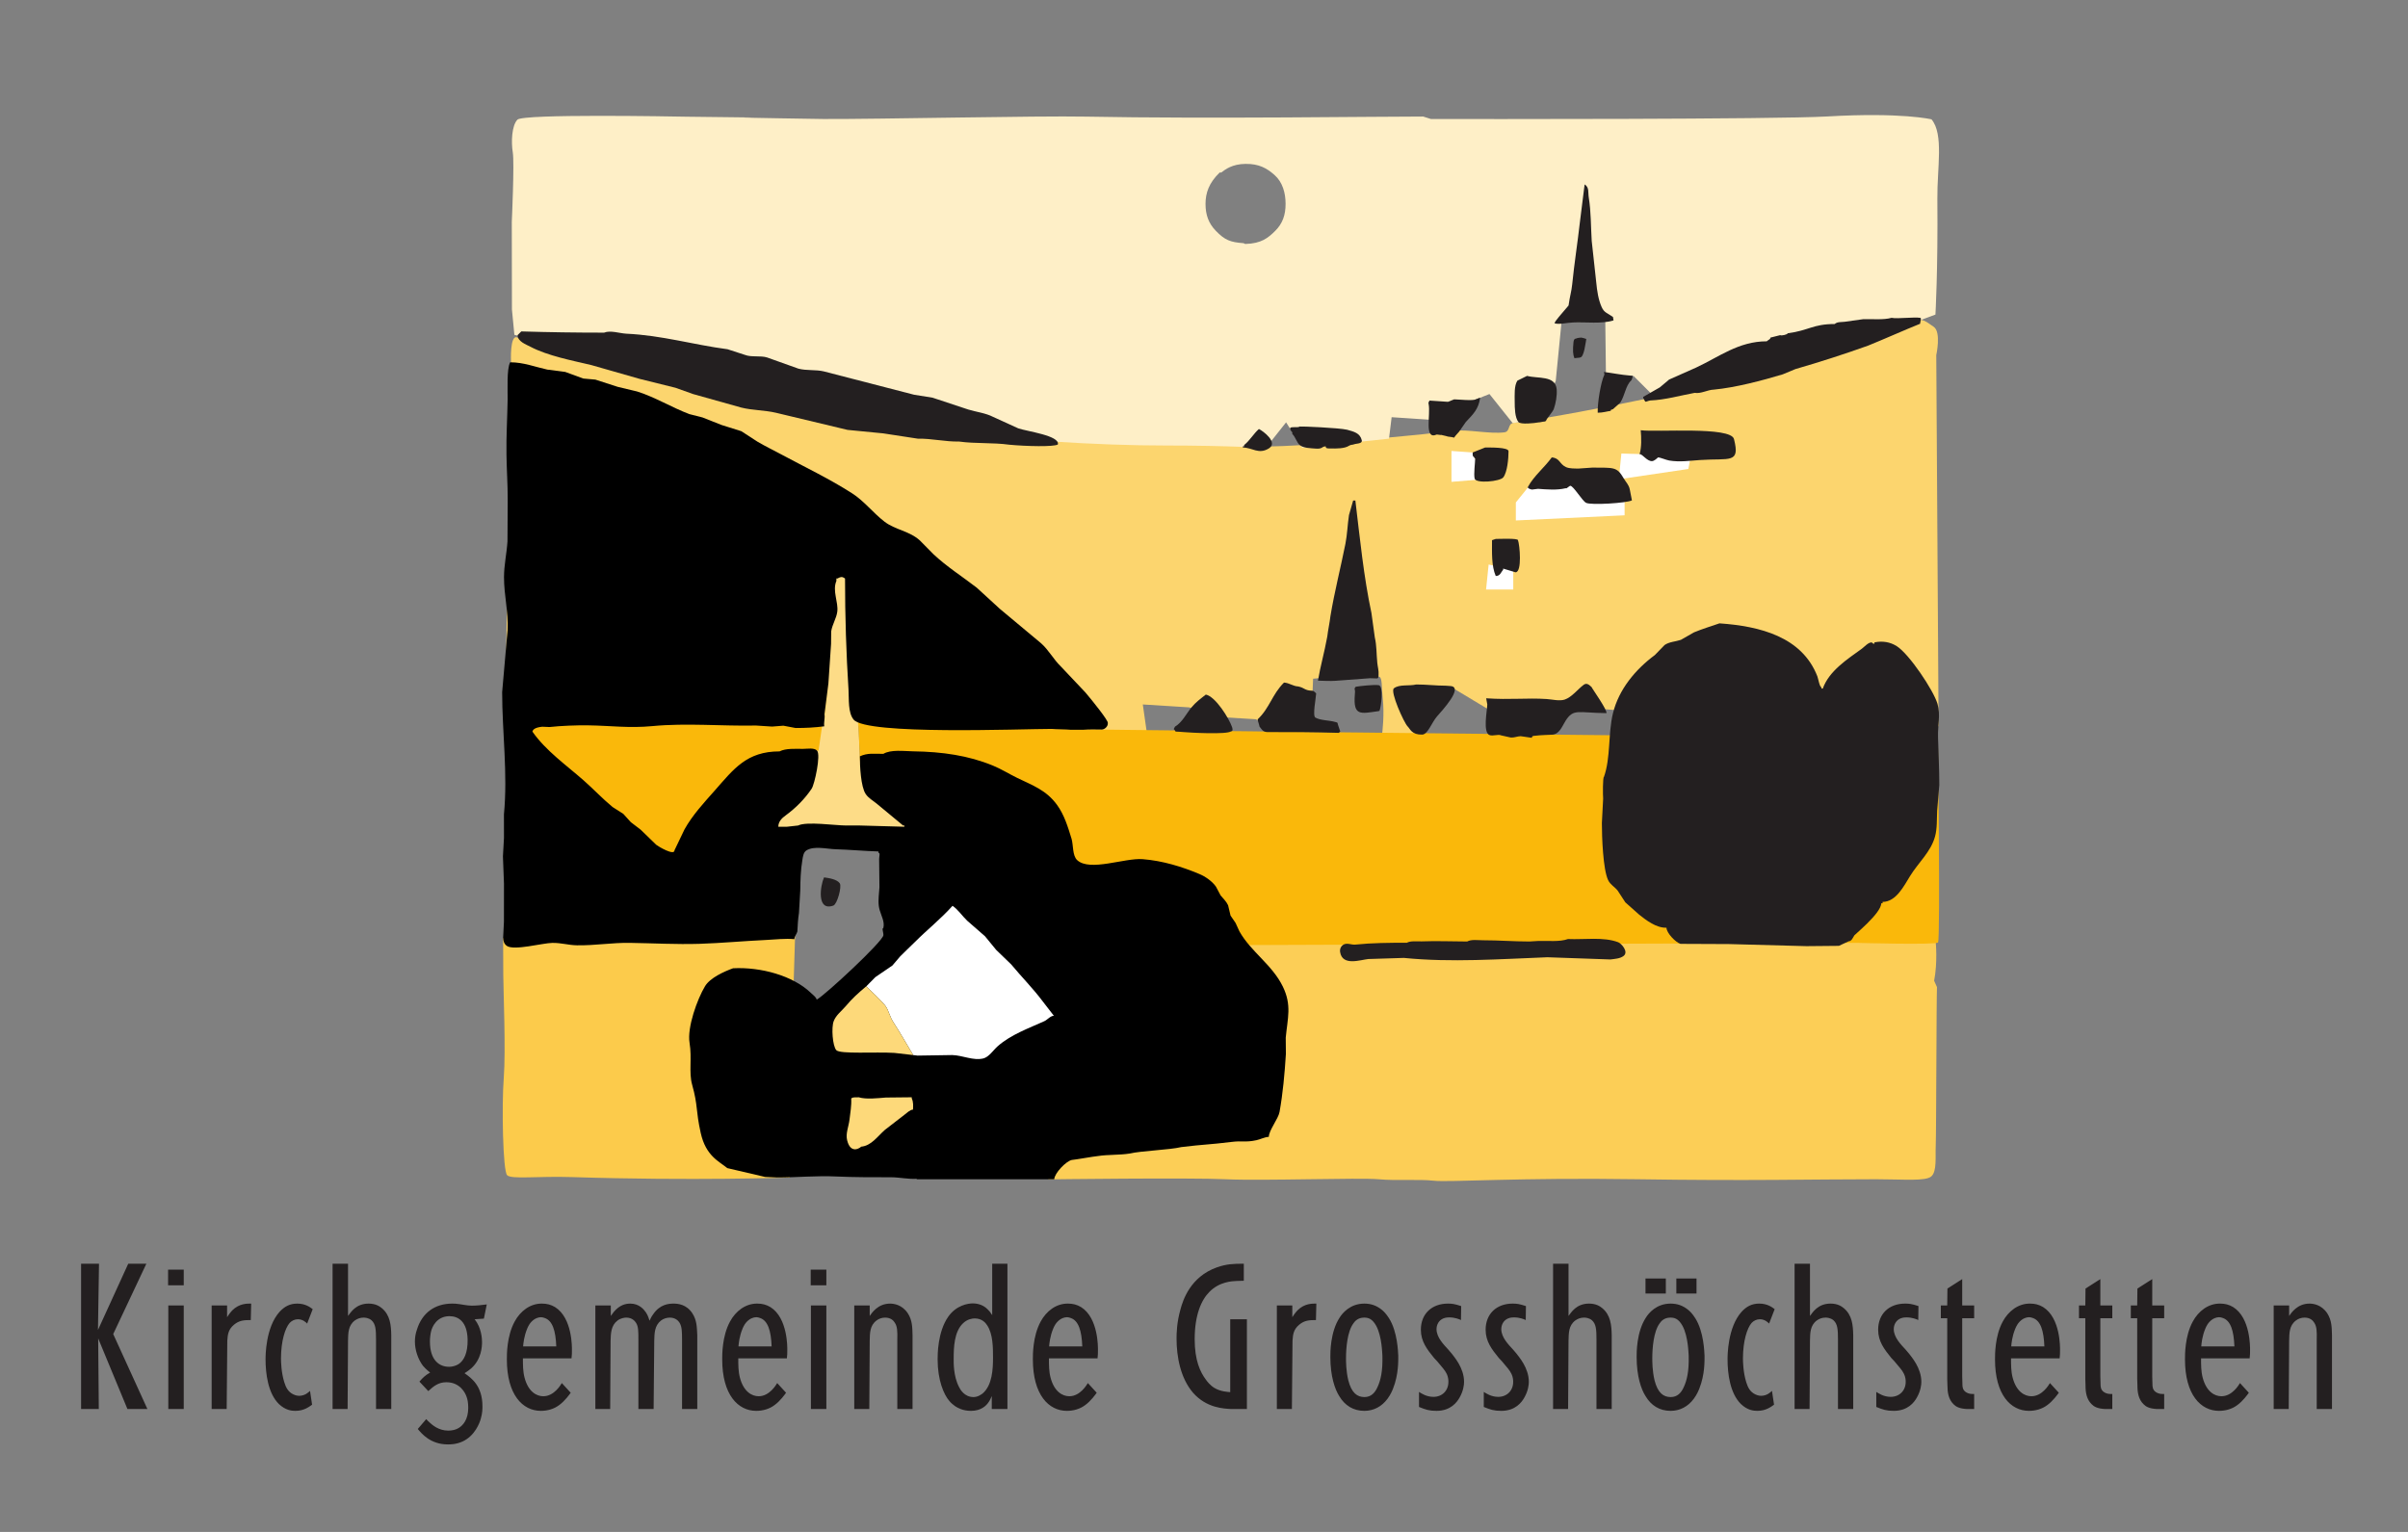
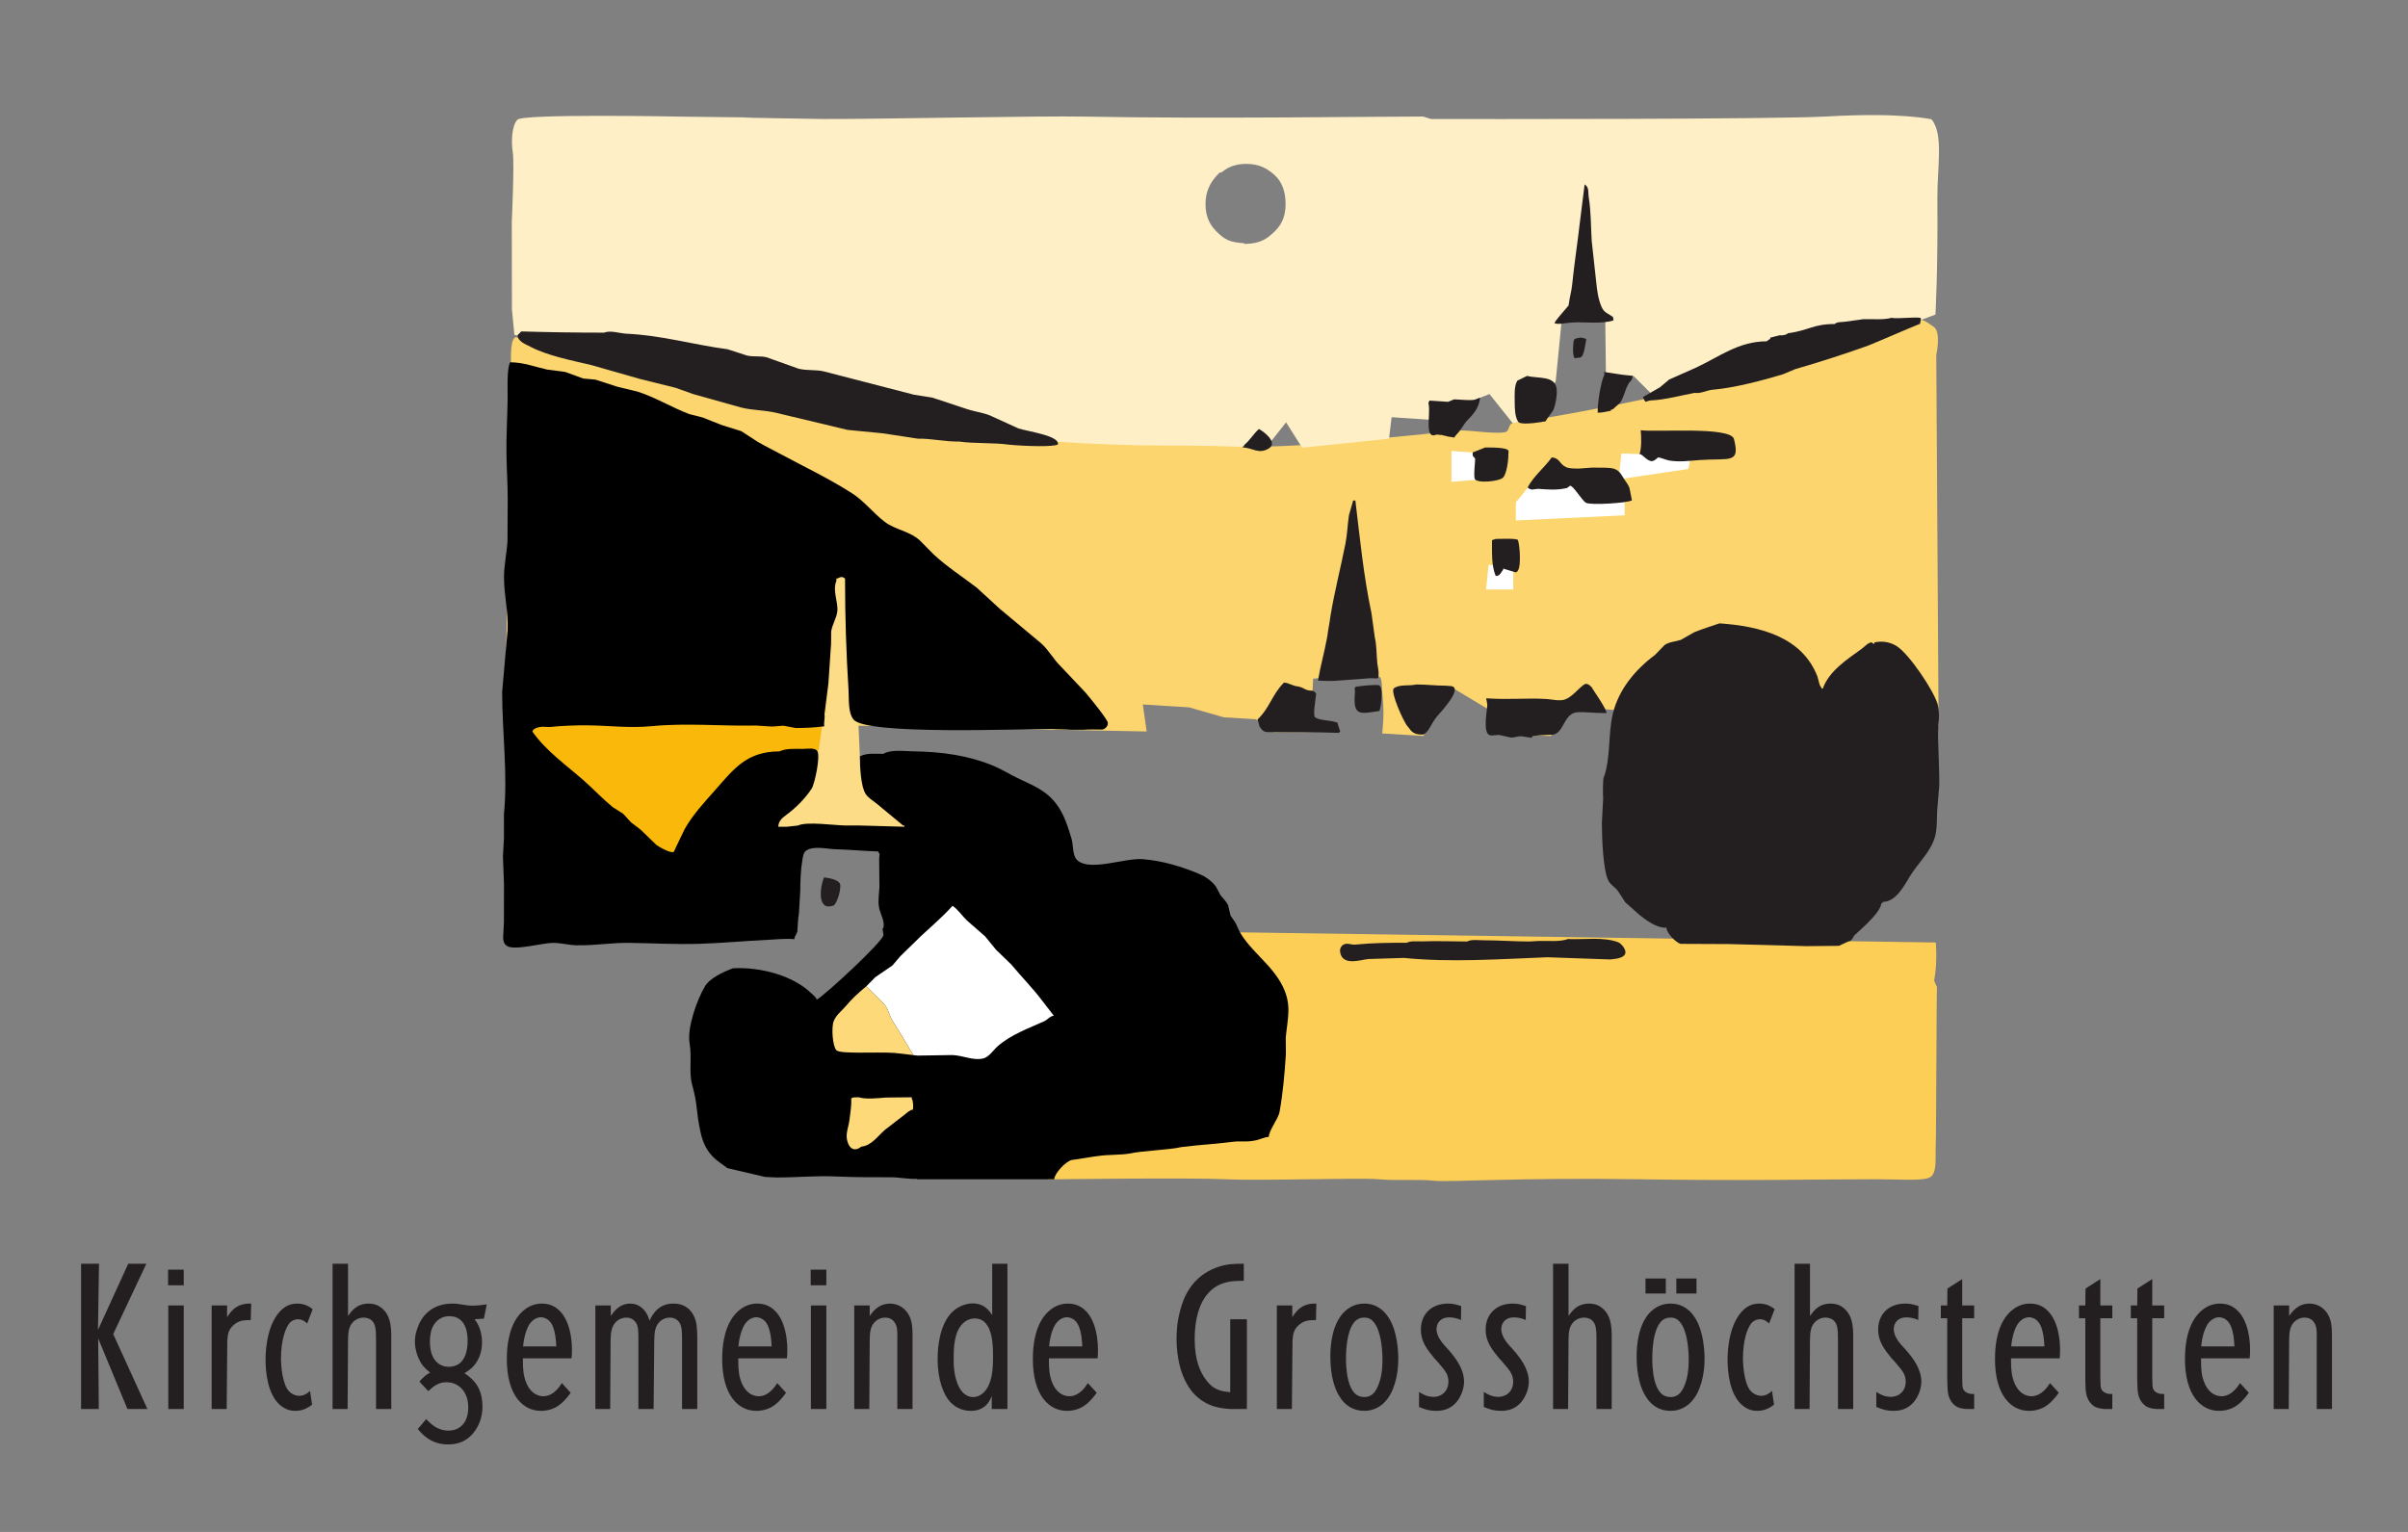
<svg xmlns="http://www.w3.org/2000/svg" viewBox="0 0 584.65 372.05" height="372.05" width="584.65" xml:space="preserve" version="1.1" id="svg2">
  <rect x="0" y="0" width="584.65" height="372.05" fill="#808080" stroke="none" />
  <defs id="defs6" />
  <g transform="matrix(1.25,0,0,-1.25,0,372.05)" id="g10">
    <g transform="scale(0.1,0.1)" id="g12">
      <path id="path14" style="fill:#231f20;fill-opacity:1;fill-rule:evenodd;stroke:none" d="m 190.293,392.402 58.805,128.7 35.195,0 -64.402,-136.7 66.402,-145.605 -38.797,0 -56.805,137.207 1.204,-137.207 -34.399,0 0,282.305 34.801,0 -2.004,-128.7 0,0 z M 326.895,440 l 30,0 0,-201.203 -30,0 0,201.203 z m -0.403,69.598 30.403,0 0,-30.399 -30.403,0 0,30.399 z m 113.801,-270.801 -29.199,0 0,201.203 30,0 0,-22.805 c 1.601,2.403 4.801,7.602 10,13.203 14,14.004 29.597,13.204 36.801,13.204 l -0.801,-32 c -12.801,0 -22.403,-0.399 -32.801,-9.2 -10.398,-8.8 -11.996,-18 -12.801,-30.8 l -1.199,-132.805 0,0 z m 161.898,35.199 4.004,-26.801 c -5.199,-3.593 -15.199,-11.988 -32.402,-11.988 -7.598,0 -19.199,1.188 -32,13.191 -21.199,20.801 -25.996,59.207 -25.996,86.809 0,7.195 0,61.988 27.195,92.398 9.602,10.395 20,15.997 34.399,15.997 16.004,0 25.203,-7.207 30,-10.801 l -10.793,-28.004 c -2.004,2.008 -8.004,8.394 -18.004,8.394 -6,0 -11.996,-2.793 -16,-7.187 -8.801,-10 -16.797,-35.606 -16.797,-68.809 0,-5.992 0.398,-27.195 6.394,-46.394 3.204,-10.403 7.606,-18.797 17.606,-23.606 1.598,-0.8 6,-2.793 11.598,-2.793 11.597,0.395 17.597,6.801 20.796,9.594 l 0,0 z m 73.004,-35.199 -29.199,0 0,282.305 30,0 0,-101.504 c 5.199,6.797 15.199,24.004 40,24.004 13.598,0 21.195,-5.204 25.602,-8.805 16.394,-13.594 17.996,-33.195 18.398,-52.793 l 0,-143.207 -29.601,0 0,134.394 c 0,20.411 -0.801,30.805 -8.797,38.012 -5.602,4.801 -12.805,5.192 -15.203,5.192 -6.801,0 -12,-1.993 -17.2,-5.594 -13.199,-10 -12.8,-24.797 -13.199,-39.199 l -0.801,-132.805 0,0 z m 270.297,203.207 -5.601,-27.602 -17.996,-1.211 c 13.199,-16.386 14.398,-37.597 14.398,-44.394 0,-8.797 -1.199,-33.59 -21.199,-51.192 -2,-1.601 -6.797,-5.601 -12.797,-9.207 13.598,-9.601 34.797,-24.796 34.797,-64.402 0,-4.398 0,-13.195 -3.199,-23.996 -2,-7.598 -11.2,-33.195 -35.598,-44.406 C 885.895,170 874.691,170 869.891,170 c -33.598,0 -50.793,20.801 -58.399,30 l 16.403,19.199 c 1.996,-2.394 4.402,-4.797 6.796,-6.797 4.407,-4.004 16.801,-15.597 36,-15.597 7.204,0 14.801,1.593 20.403,5.199 8.398,5.191 18.398,16.394 18.398,39.199 0,10.399 -1.597,17.195 -3.199,21.199 -2.398,7.598 -12.797,28.399 -39.199,28.399 -15.199,0 -24.399,-7.199 -35.199,-17.199 l -17.204,18.402 c 6.403,7.594 12.004,12.793 20.801,17.594 -7.597,5.996 -11.199,10 -14,13.203 -9.597,12.793 -15.597,30.801 -15.597,46.797 0,8.402 1.199,15.609 3.996,23.593 10,32.403 34.8,50.411 68.406,50.411 4.398,0 7.195,0 15.199,-1.2 1.195,0 14.399,-2.804 22.797,-2.804 10,0 19.602,1.203 29.199,2.406 l 0,0 z m -37.195,-68.402 c -0.801,34.796 -17.606,45.597 -35.602,45.597 -24.8,-0.402 -33.203,-21.199 -35.199,-28.801 -1.601,-6.402 -2.402,-14.003 -2.402,-20.398 0,-37.199 18.801,-49.199 37.203,-49.199 6.398,0 13.195,2 18.394,5.203 10.403,6.797 18.004,21.601 17.606,47.598 l 0,0 z m 182.993,-84.403 17.21,-18.801 c -2.01,-2.793 -11.2,-15.996 -22.41,-24.003 -10,-7.598 -22.79,-11.188 -35.6,-11.188 -35.2,0 -65.998,31.188 -65.998,100 0,8.395 -0.394,45.191 15.199,73.59 10.799,20 29.999,35.199 53.199,34.805 9.2,0 17.2,-2 25.2,-6.797 34,-21.211 32.8,-79.2 32.8,-83.203 0,-5.204 0,-10.801 -0.8,-16.407 l -94.4,0 c 0,-12.793 0,-25.593 3.2,-37.597 7.2,-27.196 23.2,-35.996 36.4,-35.996 21.2,0 34,22.402 36,25.597 l 0,0 z m -75.2,71.199 64.4,0 c -1.2,30.403 -7.19,50 -22.4,55.196 -2.4,0.801 -4.79,1.601 -7.2,1.601 -6,0 -11.6,-3.199 -12.8,-4.004 -9.2,-5.996 -12.8,-15.191 -13.99,-17.984 -6.4,-15.207 -7.61,-29.613 -8.01,-34.809 l 0,0 z m 169.11,-121.601 -28.81,0 0,201.203 30,0 0,-20.402 5.6,7.597 c 12,14.407 24.01,16.407 32.4,16.407 17.21,0 26.41,-11.598 30,-16.797 2.8,-4.403 4.4,-7.207 7.21,-16.407 1.99,4.004 3.99,8.399 6.79,12.004 13.21,20 30.81,21.2 40,21.2 8,0 24.8,-1.2 36.41,-18.805 8.79,-13.594 8.79,-26.797 9.59,-42.793 l 0,-143.207 -29.59,0 0,134.394 c 0,17.207 -0.41,25.606 -4.8,33.204 -2.41,3.605 -7.61,10 -19.2,10 -5.6,0 -12.01,-1.993 -16.81,-5.594 -12.79,-10 -12.79,-25.207 -13.19,-39.199 l -1.21,-132.805 -29.59,0 0,134.394 c 0,16.809 0,25.606 -4.41,32.813 -2.4,3.594 -7.6,10.391 -19.2,10.391 -2.8,0 -10.39,-0.801 -16.8,-5.594 -12.8,-9.598 -13.2,-25.207 -13.59,-39.199 l -0.8,-132.805 0,0 z m 324.39,50.402 17.2,-18.801 c -1.99,-2.793 -11.2,-15.996 -22.4,-24.003 -10,-7.598 -22.79,-11.188 -35.6,-11.188 -35.2,0 -66,31.188 -66,100 0,8.395 -0.4,45.191 15.2,73.59 10.8,20 30,35.199 53.21,34.805 9.19,0 17.19,-2 25.19,-6.797 34,-21.211 32.81,-79.2 32.81,-83.203 0,-5.204 0,-10.801 -0.81,-16.407 l -94.4,0 c 0,-12.793 0,-25.593 3.2,-37.597 7.2,-27.196 23.2,-35.996 36.4,-35.996 21.21,0 34,22.402 36,25.597 l 0,0 z m -75.2,71.199 64.4,0 c -1.2,30.403 -7.19,50 -22.4,55.196 -2.4,0.801 -4.79,1.601 -7.19,1.601 -6.01,0 -11.61,-3.199 -12.81,-4.004 -9.2,-5.996 -12.8,-15.191 -14,-17.984 -6.39,-15.207 -7.59,-29.613 -8,-34.809 l 0,0 z m 140.7,79.602 30,0 0,-201.203 -30,0 0,201.203 z m -0.4,69.598 30.4,0 0,-30.399 -30.4,0 0,30.399 z m 113.81,-270.801 -29.21,0 0,201.203 30,0 0,-20.402 c 4.01,5.609 15.6,24.004 39.6,24.004 7.2,0 23.2,-2 34.41,-18.805 8.79,-13.594 8.79,-27.192 9.2,-42.793 l 0,-143.207 -29.61,0 0,134.394 c 0.41,17.207 0,26.008 -4.8,33.204 -2.4,4.003 -7.6,10 -18.8,10 -6.4,0 -11.99,-1.993 -16.79,-5.594 -13.21,-10 -12.81,-24.797 -13.21,-39.199 l -0.79,-132.805 0,0 z m 268.29,282.305 0,-282.305 -30.4,0 0,25.199 c -1.59,-3.598 -3.6,-8.402 -5.99,-11.594 -4.4,-6.808 -14.4,-17.195 -34.4,-17.195 -15.61,0 -25.2,5.594 -30.41,8.789 -3.99,2.809 -8.8,6.805 -11.6,10.406 -10.8,12.403 -22.79,40.395 -22.79,80.805 0,7.594 -0.4,53.191 20.79,83.191 15.6,22 38.01,25.598 47.6,25.598 4.8,0 18.41,-0.805 28.8,-11.594 3.6,-3.605 4.4,-4.402 8.81,-11.199 l 0,99.899 29.59,0 0,0 z M 1928.8,338.797 c 0,18.398 0,45.605 -11.21,62.406 -2.79,4.391 -9.59,13.594 -24.4,13.594 -4.4,0 -13.99,-1.195 -22.39,-9.203 -17.61,-16.395 -18.41,-47.594 -18.41,-69.199 0,-6.395 -0.79,-33.594 10.4,-54.793 2.01,-4.407 10.4,-19.598 28.01,-19.598 8.79,0 15.2,5.191 17.59,6.793 19.2,16 20.41,48.398 20.41,70 l 0,0 z m 184.2,-49.598 17.2,-18.801 c -2.01,-2.793 -11.2,-15.996 -22.41,-24.003 -10,-7.598 -22.8,-11.188 -35.59,-11.188 -35.21,0 -66,31.188 -66,100 0,8.395 -0.41,45.191 15.19,73.59 10.81,20 30,35.199 53.21,34.805 9.2,0 17.19,-2 25.2,-6.797 34,-21.211 32.79,-79.2 32.79,-83.203 0,-5.204 0,-10.801 -0.8,-16.407 l -94.4,0 c 0,-12.793 0,-25.593 3.2,-37.597 7.2,-27.196 23.21,-35.996 36.4,-35.996 21.2,0 34.01,22.402 36.01,25.597 l 0,0 z m -75.21,71.199 64.41,0 c -1.2,30.403 -7.21,50 -22.4,55.196 -2.41,0.801 -4.81,1.601 -7.21,1.601 -6,0 -11.59,-3.199 -12.79,-4.004 -9.21,-5.996 -12.81,-15.191 -14.01,-17.984 -6.4,-15.207 -7.6,-29.613 -8,-34.809 l 0,0 z m 384.14,52.793 0,-174.394 -30.79,0 c -13.62,0.801 -47.46,1.601 -73.84,31.601 -24.4,28.399 -32.01,70 -32.01,105.196 0,10.41 0.4,31.211 7.61,56.808 4.8,17.996 19.2,63.192 70.64,81.594 19.19,6.695 32.39,7.106 52.39,7.106 l 0,-33.102 -13.6,-0.395 c -8.8,-0.41 -34.01,-1.21 -53.56,-21.601 -15.07,-15.203 -28.27,-44 -28.27,-91.602 0,-41.211 10.79,-64.004 21.96,-78.808 1.61,-2.403 8.3,-11.192 16.68,-15.996 12,-7.196 26.39,-7.594 30.4,-7.996 l 0,141.589 32.39,0 0,0 z m 87.4,-174.394 -29.2,0 0,201.203 30,0 0,-22.805 c 1.59,2.403 4.8,7.602 10,13.203 13.9,14.004 29.5,13.204 36.7,13.204 l -0.8,-32 c -12.8,0 -22.39,-0.399 -32.71,-9.2 -10.39,-8.8 -11.99,-18 -12.79,-30.8 l -1.2,-132.805 0,0 z m 206.6,103.605 c 0,-9.211 0.79,-36.398 -10,-63.605 -1.2,-3.203 -4.79,-11.992 -10.8,-20 -11.2,-15.195 -26.81,-23.59 -45.2,-23.59 -21.1,0 -37.89,10.387 -48.7,28.789 -8.39,13.199 -17.2,38.406 -17.2,76.004 0,7.605 -0.39,48.398 18.01,76.395 5.19,8.402 20.39,27.207 47.89,27.207 12.8,0 23.6,-3.602 34,-12 3.59,-2.805 8.4,-7.606 14,-16.395 16.8,-26.41 17.6,-66.41 18,-72.805 l 0,0 z m -30.8,-0.398 c -0.4,4.391 -0.8,37.594 -12,58.394 -8,14.399 -16,15.997 -23.59,15.997 -12.31,0 -18.31,-7.598 -20.71,-11.188 -12,-16.008 -14.4,-48.812 -14.4,-67.602 0,-6.402 0,-24.414 4.4,-42.808 6.4,-25.199 17.6,-32.793 31.51,-32.793 12.79,0 20.39,8.394 25.19,19.199 6,12.793 10.4,30.399 9.6,60.801 l 0,0 z m 128.19,11.992 6.81,-7.992 c 4,-5.606 23.6,-27.207 23.6,-54.402 0,-5.598 -1.21,-17.2 -8.39,-30 -5.21,-9.598 -17.61,-26.395 -45.11,-26.395 -14.41,0 -21.2,2.398 -34,7.594 l 0,29.203 c 4,-2.406 14,-9.602 27.99,-9.602 17.21,0 29.51,12.395 29.1,30 0,2.805 -0.39,8.399 -3.09,14.403 -4.41,8.789 -8.4,11.992 -18.8,24.797 l -6,6.398 c -13.6,16.797 -25.6,32 -25.6,54.801 0,31.195 21.6,50.801 52.4,50.801 7.9,0 12.31,-0.411 25.9,-4.805 l -0.4,-27.195 c -2.8,1.589 -12,5.203 -22.8,5.203 -1.61,0 -6.7,0 -11.5,-2.008 -8.41,-3.594 -13.2,-11.606 -13.2,-21.195 0.4,-15.997 13.6,-29.2 23.09,-39.606 l 0,0 z m 125.81,0 6.8,-7.992 c 4,-5.606 23.61,-27.207 23.61,-54.402 0,-5.598 -1.22,-17.2 -8.4,-30 -5.21,-9.598 -17.61,-26.395 -45.11,-26.395 -14.4,0 -21.2,2.398 -33.99,7.594 l 0,29.203 c 3.99,-2.406 13.99,-9.602 27.98,-9.602 17.21,0 29.52,12.395 29.11,30 0,2.805 -0.4,8.399 -3.2,14.403 -4.3,8.789 -8.3,11.992 -18.7,24.797 l -6,6.398 c -13.6,16.797 -25.6,32 -25.6,54.801 0,31.195 21.6,50.801 52.3,50.801 8,0 12.41,-0.411 26,-4.805 l -0.4,-27.195 c -2.8,1.589 -12,5.203 -22.8,5.203 -1.6,0 -6.8,0 -11.51,-2.008 -8.4,-3.594 -13.19,-11.606 -13.19,-21.195 0.4,-15.997 13.6,-29.2 23.1,-39.606 l 0,0 z m 106.69,-115.199 -29.19,0 0,282.305 30,0 0,-101.504 c 5.2,6.797 15.09,24.004 39.9,24.004 13.6,0 21.2,-5.204 25.6,-8.805 16.4,-13.594 18,-33.195 18.4,-52.793 l 0,-143.207 -29.6,0 0,134.394 c 0,20.411 -0.8,30.805 -8.8,38.012 -5.6,4.801 -12.8,5.192 -15.2,5.192 -6.8,0 -12,-1.993 -17.2,-5.594 -13.1,-10 -12.69,-24.797 -13.1,-39.199 l -0.81,-132.805 0,0 z m 265,103.605 c 0,-9.211 0.81,-36.398 -10,-63.605 -1.19,-3.203 -4.79,-11.992 -10.8,-20 -11.19,-15.195 -26.79,-23.59 -45.19,-23.59 -21.19,0 -37.9,10.387 -48.69,28.789 -8.41,13.199 -17.21,38.406 -17.21,76.004 0,7.605 -0.4,48.398 18,76.395 5.2,8.402 20.3,27.207 47.9,27.207 12.8,0 23.6,-3.602 34,-12 3.6,-2.805 8.4,-7.606 14.01,-16.395 16.79,-26.41 17.59,-66.41 17.98,-72.805 l 0,0 z m -30.8,-0.398 c -0.39,4.391 -0.8,37.594 -11.99,58.394 -8.01,14.399 -15.99,15.997 -23.6,15.997 -12.39,0 -18.4,-7.598 -20.79,-11.188 -11.92,-16.008 -14.31,-48.812 -14.31,-67.602 0,-6.402 0,-24.414 4.31,-42.808 6.38,-25.199 17.59,-32.793 31.59,-32.793 12.8,0 20.4,8.394 25.2,19.199 6,12.793 10.39,30.399 9.59,60.801 l 0,0 z m -44.39,150.398 0,-29.211 -39.49,0 0,29.211 39.49,0 0,0 z m 59.61,0 0,-29.211 -39.21,0 0,29.211 39.21,0 0,0 z m 146.59,-218.406 3.99,-26.801 c -5.19,-3.593 -15.19,-11.988 -32.39,-11.988 -7.61,0 -19.21,1.188 -31.9,13.191 -21.19,20.801 -26,59.207 -26,86.809 0,7.195 0,61.988 27.2,92.398 9.5,10.395 19.9,15.997 34.31,15.997 15.99,0 25.19,-7.207 30,-10.801 l -10.81,-28.004 c -2.01,2.008 -8,8.394 -18,8.394 -6,0 -12,-2.793 -16,-7.187 -8.8,-10 -16.8,-35.606 -16.8,-68.809 0,-5.992 0.39,-27.195 6.4,-46.394 3.19,-10.403 7.6,-18.797 17.6,-23.606 1.6,-0.8 6,-2.793 11.6,-2.793 11.6,0.395 17.61,6.801 20.8,9.594 l 0,0 z m 73,-35.199 -29.1,0 0,282.305 29.9,0 0,-101.504 c 5.19,6.797 15.19,24.004 40,24.004 13.59,0 21.2,-5.204 25.6,-8.805 16.4,-13.594 17.99,-33.195 18.4,-52.793 l 0,-143.207 -29.61,0 0,134.394 c 0,20.411 -0.8,30.805 -8.79,38.012 -5.6,4.801 -12.8,5.192 -15.2,5.192 -6.81,0 -12,-1.993 -17.2,-5.594 -13.2,-10 -12.8,-24.797 -13.2,-39.199 l -0.8,-132.805 0,0 z m 186.7,115.199 6.79,-7.992 c 4.01,-5.606 23.62,-27.207 23.62,-54.402 0,-5.598 -1.21,-17.2 -8.41,-30 -5.21,-9.598 -17.6,-26.395 -45.21,-26.395 -14.29,0 -21.09,2.398 -33.89,7.594 l 0,29.203 c 4,-2.406 14,-9.602 27.9,-9.602 17.21,0 29.61,12.395 29.2,30 0,2.805 -0.4,8.399 -3.21,14.403 -4.39,8.789 -8.39,11.992 -18.78,24.797 l -6.01,6.398 c -13.51,16.797 -25.5,32 -25.5,54.801 0,31.195 21.51,50.801 52.31,50.801 7.98,0 12.39,-0.411 25.99,-4.805 l -0.4,-27.195 c -2.8,1.589 -12,5.203 -22.8,5.203 -1.6,0 -6.8,0 -11.6,-2.008 -8.4,-3.594 -13.21,-11.606 -13.21,-21.195 0.41,-15.997 13.61,-29.2 23.21,-39.606 l 0,0 z M 3834.54,268 l 0,-29.203 -14.41,0 c -14.4,0.801 -20.8,4.394 -25.59,9.203 -9.91,9.605 -11.91,23.203 -11.91,36.402 l -0.4,13.203 0,117.602 -12.4,0 0,24.793 12.4,0 0.4,32.801 28.7,18.402 0,-51.203 23.21,0 0,-24.793 -23.21,0 0,-112.805 0.39,-15.207 c 0,-5.992 0.8,-10.8 5.61,-14.793 6.8,-5.207 14.8,-4.402 17.21,-4.402 l 0,0 z m 147.18,21.199 17.21,-18.801 c -2,-2.793 -11.2,-15.996 -22.4,-24.003 -10,-7.598 -22.8,-11.188 -35.6,-11.188 -35.2,0 -65.91,31.188 -65.91,100 0,8.395 -0.39,45.191 15.11,73.59 10.8,20 30,35.199 53.19,34.805 9.2,0 17.21,-2 25.21,-6.797 33.99,-21.211 32.8,-79.2 32.8,-83.203 0,-5.204 0,-10.801 -0.8,-16.407 l -94.39,0 c 0,-12.793 0,-25.593 3.19,-37.597 7.2,-27.196 23.19,-35.996 36.4,-35.996 21.2,0 34,22.402 35.99,25.597 l 0,0 z m -75.19,71.199 64.4,0 c -1.2,30.403 -7.2,50 -22.4,55.196 -2.39,0.801 -4.8,1.601 -7.2,1.601 -5.99,0 -11.6,-3.199 -12.8,-4.004 -9.2,-5.996 -12.8,-15.191 -13.99,-17.984 -6.41,-15.207 -7.61,-29.613 -8.01,-34.809 l 0,0 z M 4102.84,268 l 0,-29.203 -14.41,0 c -14.4,0.801 -20.8,4.394 -25.59,9.203 -10,9.605 -12.02,23.203 -12.02,36.402 l -0.39,13.203 0,117.602 -12.3,0 0,24.793 12.3,0 0.39,32.801 28.81,18.402 0,-51.203 23.21,0 0,-24.793 -23.21,0 0,-112.805 0.39,-15.207 c 0,-5.992 0.8,-10.8 5.61,-14.793 6.8,-5.207 14.8,-4.402 17.21,-4.402 l 0,0 z m 100.79,0 0,-29.203 -14.41,0 c -14.39,0.801 -20.79,4.394 -25.58,9.203 -10,9.605 -12.01,23.203 -12.01,36.402 l -0.4,13.203 0,117.602 -12.4,0 0,24.793 12.4,0 0.4,32.801 28.8,18.402 0,-51.203 23.2,0 0,-24.793 -23.2,0 0,-112.805 0.39,-15.207 c 0,-5.992 0.81,-10.8 5.61,-14.793 6.8,-5.207 14.8,-4.402 17.2,-4.402 l 0,0 z m 147.19,21.199 17.21,-18.801 c -2,-2.793 -11.2,-15.996 -22.4,-24.003 -10,-7.598 -22.79,-11.188 -35.61,-11.188 -35.19,0 -65.99,31.188 -65.99,100 0,8.395 -0.39,45.191 15.19,73.59 10.8,20 30,35.199 53.21,34.805 9.2,0 17.2,-2 25.2,-6.797 34,-21.211 32.8,-79.2 32.8,-83.203 0,-5.204 0,-10.801 -0.8,-16.407 l -94.4,0 c 0,-12.793 0,-25.593 3.2,-37.597 7.2,-27.196 23.2,-35.996 36.4,-35.996 21.2,0 34,22.402 35.99,25.597 l 0,0 z m -75.19,71.199 64.39,0 c -1.19,30.403 -7.18,50 -22.39,55.196 -2.4,0.801 -4.79,1.601 -7.2,1.601 -6,0 -11.6,-3.199 -12.8,-4.004 -9.2,-5.996 -12.8,-15.191 -13.99,-17.984 -6.41,-15.207 -7.61,-29.613 -8.01,-34.809 l 0,0 z m 169.9,-121.601 -29.2,0 0,201.203 30,0 0,-20.402 c 4.01,5.609 15.61,24.004 39.6,24.004 7.2,0 23.2,-2 34.41,-18.805 8.79,-13.594 8.79,-27.192 9.2,-42.793 l 0,-143.207 -29.61,0 0,134.394 c 0.41,17.207 0,26.008 -4.8,33.204 -2.4,4.003 -7.61,10 -18.8,10 -6.4,0 -12,-1.993 -16.79,-5.594 -13.21,-10 -12.82,-24.797 -13.21,-39.199 l -0.8,-132.805 0,0" />
      <path id="path16" style="fill:#fddc87;fill-opacity:1;fill-rule:nonzero;stroke:none" d="m 1499.36,1355.2 280,0 -95,95 -14.2,56.68 -15.8,358.32 -40,5 -30,-310 0,-80 -95,-90 -5,-40 15,5" />
      <path id="path18" style="fill:#fcce56;fill-opacity:1;fill-rule:evenodd;stroke:none" d="m 3759.93,751.863 c 1.03,23.344 1.32,286.677 2.37,306.677 l -5.5,12.33 c 6.99,36.66 3.13,74.33 3.13,74.33 l -1370.63,20 c 0,0 90.05,-96.87 94.17,-124.9 8.14,-55.304 -2.98,-238.034 -32.98,-258.034 -30,-20 -360.26,-32.977 -388.29,-56.063 -7.26,-5.98 -26.38,-41.223 -26.38,-41.223 0,0 275.2,3.555 345.14,0.227 70,-3.344 260,3.328 296.67,0 36.67,-3.344 77.16,0.484 107.16,-2.832 30,-3.34 162.84,6.363 396.17,2.832 220,-3.344 336.67,0 463.34,0 53.44,0 96.08,-4.336 107.12,5.664 11.04,10 7.45,37.664 8.51,60.992" />
      <path id="path20" style="fill:#fcd56e;fill-opacity:1;fill-rule:nonzero;stroke:none" d="m 992.582,2273.73 c 0,0 -2.43,52.22 11.558,47.13 14,-5.08 272.45,-81.99 356.84,-104.41 206.89,-54.96 399.63,-90.66 603.43,-97.82 25.9,-0.92 38.7,4.08 68.43,3.29 113.41,-3.03 263,-9.37 392.42,-7.41 10.9,0.16 22.43,-6.03 33.2,-5.81 91.66,1.87 170.41,11.81 239.96,17.75 39.04,3.34 81.25,7.75 125.08,13 26.59,3.19 71.23,-6.74 98.67,-3 11.63,1.59 5.86,16.63 17.56,18.3 154.02,21.98 398.74,75.75 498.72,101.55 155,40 248.28,86.46 277,96.46 18.96,6.6 25.47,-1.31 40.47,-11.31 15,-10 5,-55 5,-55 l 4.49,-721.17 -609.49,-8.83 -20.2,40.49 -92.92,7.64 -30.63,-58.13 -100.7,3.17 -15.55,45.58 -75,45 -56.25,-93.75 -80,5 c 0,0 5,37.91 0.83,70.41 -2.18,16.98 -0.44,31.71 -4.58,38.34 -6.25,10 -130.42,-2.5 -130.42,-2.5 l -4.17,-103.34 -71.66,-0.41 -35,25 -62.5,3.75 -67.44,19.36 -90,5.64 7.5,-52.5 -561.25,11.25 -19.37,293.12 -35.63,-3.12 c 0,0 5,-285 -15,-285 -20,0 -615,5 -615,5 l 11.602,697.28" />
      <path id="path22" style="fill:#feefc7;fill-opacity:1;fill-rule:evenodd;stroke:none" d="m 1005.03,2743.91 c 11.17,11.54 299.33,6.29 329.33,5.74 30,-0.55 165,-1.62 115,-1.62 -35,0 150,-2.83 150,-2.83 110,-0.45 415.02,6.46 510.01,4.62 239.96,-4.62 574.93,0.38 654.93,0.16 l 15,-4.78 c 80,-0.18 670.16,-0.82 770,4.95 145,8.39 202.4,-5.62 202.4,-5.62 24.1,-28.83 10.82,-94.32 11.35,-153.71 1.25,-140.62 -3.75,-225.62 -3.75,-225.62 0,0 -186.25,-69.38 -266.25,-94.38 -80,-25 -280,-65 -280,-65 l -40,40 -53.75,1.88 -1.25,103.75 -85,-0.63 -11.25,-114.37 -30.41,-73.82 -53.23,-8.35 -45.11,56.54 -24.4,-9.71 -44.62,-71.18 -44.32,6.34 -1.66,24.55 -75,5 -5.1,-41.72 -82.84,-8.75 -85.93,-8.75 -31.13,49.22 -39.51,-49.88 c 0,0 -70.49,4.88 -195.42,4.88 -125,0 -310.01,10 -490.01,35 -180,25 -774.001,180.09 -774.001,180.09 l -4.75,49.29 -0.273,170 c 0,0 5.273,115 1.937,135 -3.328,20 -2.16,52.17 9.007,63.71 z m 1409.9,-239.96 c 2.18,-0.16 1.98,-1.6 4.37,-1.53 30.63,0.9 43.75,11.54 57.83,25.61 14.08,14.08 19.94,30.69 19.94,52.17 0,21.48 -5.89,42.5 -21.52,56.25 -14.95,13.15 -30,21.81 -56.25,21.53 -26.25,-0.28 -39.37,-10.91 -46.87,-16.53 -1.86,-1.38 -2.04,1.05 -3.75,-0.63 -20.3,-19.7 -27.12,-39.14 -27.12,-60.62 0,-21.48 6.11,-37.85 19.92,-52.17 17.82,-18.46 28.6,-22.23 53.45,-24.08" />
      <path id="path24" style="fill:#fab80a;fill-opacity:1;fill-rule:nonzero;stroke:none" d="m 1014.36,1575.2 582.87,-6.45 -7.33,-50.84 c 0,0 -95.54,12.29 -160.54,-47.71 -65,-60 -120,-165 -120,-165 0,0 -85,70 -150,125 -65,55 -145,130 -145,130 l 0,15" />
-       <path id="path26" style="fill:#fab80a;fill-opacity:1;fill-rule:nonzero;stroke:none" d="m 1670.47,1497.71 -3.69,81.15 c 0,0 57.93,-12.4 111.65,-15 53.72,-2.6 1412.37,-16.63 1412.37,-16.63 l 572.99,16.8 c 0,0 5.51,-413.83 0.51,-418.83 -5,-5 -157.4,-0.72 -157.4,-0.72 l -1192.6,-4.28 c -39.16,18.14 -31.69,117.14 -137.01,144.77 -117.04,30.7 -130.48,-28.78 -189.95,5.76 -44.52,25.85 -3.84,78.66 -51.81,118.96 -51.42,43.2 -136.05,89.34 -206.17,95.51 -70.12,6.18 -158.89,-7.49 -158.89,-7.49" />
      <path id="path28" style="fill:#ffffff;fill-opacity:1;fill-rule:nonzero;stroke:none" d="m 2968.5,2030.09 -24.2,-29.89 0,-35 211.25,10 0,35 -81.25,25 -53.01,11.68 -52.79,-16.79" />
      <path id="path30" style="fill:#ffffff;fill-opacity:1;fill-rule:evenodd;stroke:none" d="m 2860.49,2097.29 -41.19,2.91 0,-60 60,5 -14,40.09" />
      <path id="path32" style="fill:#ffffff;fill-opacity:1;fill-rule:evenodd;stroke:none" d="m 3221.18,2093.01 -71.88,2.19 -5,-50 135,20 5,25 -63.12,2.81" />
      <path id="path34" style="fill:#ffffff;fill-opacity:1;fill-rule:evenodd;stroke:none" d="m 2891.47,1879.53 -5,-48.5 52.83,0 0,38.5 -47.83,10" />
      <path id="path36" style="fill:#231f20;fill-opacity:1;fill-rule:nonzero;stroke:none" d="m 3077.91,2618.15 c 9.31,-5.94 6.37,-15.15 8.03,-25.38 4.52,-27.94 3.92,-55.35 5.74,-84.51 2.91,-26.73 5.87,-53.46 8.77,-80.19 1.56,-16.61 4.16,-34.21 10.67,-48.53 4.81,-10.61 10.38,-10.96 21.86,-18.95 0.79,-3.09 0.23,-3.05 1.09,-6.64 -21.96,-7.33 -54.26,-2.93 -79.71,-4.15 -12.42,-0.54 -24.36,-4.17 -34.77,-1.65 -0.37,3.74 13.9,18.69 27.11,34.7 2.79,19.83 5.57,26.44 7.05,40.97 4.22,41.63 10.45,80.79 14.98,120.95 3.03,24.44 6.14,48.88 9.18,73.38" />
      <path id="path38" style="fill:#231f20;fill-opacity:1;fill-rule:nonzero;stroke:none" d="m 3674.1,2358.89 c 12,-2.41 44.51,2.23 56.51,-0.17 1.43,-3.22 -1.04,-7.19 -1.04,-11.32 -28.94,-11.62 -72.5,-31.04 -101.45,-42.67 -46.36,-16.57 -92.92,-31.57 -140.85,-45.44 -8.17,-3.38 -16.35,-6.83 -24.53,-10.2 -39.52,-11.93 -92.17,-25.8 -134.03,-29.71 -11.99,-0.29 -24.64,-8.33 -37,-6.27 -28.65,-5.25 -56.78,-13.54 -86.16,-14.79 -4.14,-0.17 -10.62,-4.75 -10.62,-0.62 -0.83,0 -2.41,5.19 -3.23,5.19 0,0.82 0,1.57 0,2.4 10.8,6.14 21.6,12.3 32.33,18.52 5.99,5.03 11.99,10.05 17.99,15.15 17.32,7.72 34.72,15.38 52.05,23.1 45,20.85 82.8,51.23 137.63,51.23 2.4,2.77 7.19,3.59 7.19,7.2 0.83,0 18.27,4.78 19.02,4.78 1.64,-1.73 14.41,1.2 14.41,3.61 41.09,5.32 48.86,18 91.38,18 4.72,4.51 12.67,3.53 19.27,4.35 11.99,1.66 24,3.31 35.92,5.03 17.71,0.6 39.08,-1.8 55.21,2.63" />
      <path id="path40" style="fill:#231f20;fill-opacity:1;fill-rule:nonzero;stroke:none" d="m 1012.56,2332.48 c 53.26,-1.64 106.8,-2.39 160.8,-2.39 12.38,5.02 30.08,-1.36 43.2,-2.03 69.6,-3.23 129.9,-21.45 196.65,-30.22 11.25,-3.68 22.5,-7.35 33.75,-10.96 12.38,-4.94 30.38,-0.97 43.06,-5.02 20.24,-7.2 40.49,-14.47 60.74,-21.68 15.98,-4.27 33.75,-1.57 49.5,-5.39 58.43,-15.08 116.85,-30.23 175.2,-45.3 11.93,-1.88 23.85,-3.83 35.7,-5.7 23.25,-7.73 46.5,-15.45 69.75,-23.1 15.9,-4.81 33.53,-6.76 48.07,-14.26 16.28,-7.42 32.55,-14.84 48.83,-22.27 16.94,-5.92 81.09,-14 76.97,-31.3 -7.42,-4.95 -61.59,-3.57 -94.23,-0.5 -32.85,4.5 -65.01,1.67 -97.85,6.18 -26.41,-0.61 -53.34,6.12 -79.74,5.52 -22.5,3.45 -45,6.9 -67.5,10.35 -23.1,2.25 -46.12,4.5 -69.23,6.75 -46.42,11.1 -92.77,22.2 -139.19,33.3 -21.75,5.1 -45.75,4.65 -67.13,10.05 -31.2,8.78 -62.39,17.48 -93.6,26.25 -11.4,4.05 -22.79,8.1 -34.27,12.23 -23.18,5.77 -46.28,11.47 -69.45,17.24 -31.13,8.93 -62.25,17.78 -93.45,26.71 -38.32,9.14 -85.2,18.07 -119.03,35.85 -8.55,4.5 -24.75,10.12 -24.75,22.5 2.4,2.39 4.8,4.8 7.2,7.19" />
      <path id="path42" style="fill:#231f20;fill-opacity:1;fill-rule:nonzero;stroke:none" d="m 3071.7,2320.49 c 4.93,-0.95 4.81,-1.29 9.45,-2.7 -1.27,-6 -4.18,-35.48 -11.83,-35.83 0,-0.82 -11.13,-0.98 -11.13,-1.74 -3.13,7.5 -3.49,15.31 -1.94,30.97 0.28,2.91 1.13,7.3 4.72,7.3 4.05,1.8 7.65,1.74 10.73,2" />
      <path id="path44" style="fill:#231f20;fill-opacity:1;fill-rule:nonzero;stroke:none" d="m 3115.34,2253.72 c 16.04,-2.02 33.29,-5.63 50.39,-6.97 3.07,-0.23 4.83,-0.71 5.58,-0.71 0,-2.4 -2.36,-9.12 -3.18,-9.12 -10.7,-9.92 -11.86,-28.75 -21,-42.85 -5.41,-4.65 -8.77,-8 -14.18,-12.65 -2.03,-1.5 -4.34,0.3 -4.34,-3.3 -7.72,-1.03 -15.15,-3.6 -25.29,-3.6 -0.59,18.22 5.79,59.02 12.91,73.8 0.52,0.98 -0.89,4.57 -0.89,5.4" />
      <path id="path46" style="fill:#231f20;fill-opacity:1;fill-rule:nonzero;stroke:none" d="m 2966.1,2246.08 c 21.07,-5.77 55.29,1.47 57.55,-26.28 0.98,-12.37 -1.91,-27.57 -5.66,-38.14 -2.32,-6.15 -15.12,-19.75 -15.12,-23.2 -0.82,0 -2.35,-1.17 -3.18,-1.17 -2.28,0.25 -7.81,-1.62 -11.78,-1.62 -6.96,-1.39 -34.44,-4.52 -38.61,0.78 -6.9,8.77 -7.21,27.53 -7.21,39.24 0,12.82 -1.34,31.35 5.26,41.17 6.22,3.08 12.52,6.15 18.75,9.22" />
      <path id="path48" style="fill:#231f20;fill-opacity:1;fill-rule:nonzero;stroke:none" d="m 2824.5,2200.49 c 6.89,0 38.79,-3.44 42.34,0.41 2.4,0 5.66,2.6 8.07,2.6 -2.92,-22.05 -13.66,-31.96 -27.84,-47.11 -4.27,-6.16 -8.47,-12.3 -12.75,-18.46 -2.32,-2.92 -7.88,-8.22 -9.82,-11.85 -6.53,2.03 -10.77,1.1 -15.92,3.16 -0.83,0 -8.46,2.21 -9.28,2.21 0,-0.82 -9.1,1.23 -9.1,0.49 -24.65,-10.49 -11.07,39 -15.27,59.17 -0.61,2.7 -0.32,2.96 -0.32,2.96 0,0.82 1.88,3.19 1.88,4.02 12.01,-0.83 24,-1.66 36.01,-2.4 3.97,1.57 8.02,3.15 12,4.8" />
-       <path id="path50" style="fill:#231f20;fill-opacity:1;fill-rule:nonzero;stroke:none" d="m 2524.5,2147.68 c 3.06,0.59 75.65,-2.45 91.9,-6.2 13.13,-3.75 25.33,-6.2 28.69,-20.6 0.79,-3.75 -2.92,-5.09 -4.64,-5.56 -1.66,-0.75 -8.24,-1.28 -9.9,-2.03 -3.6,-1.54 -6.69,-0.51 -10.59,-3.11 -8.21,-5.46 -24.89,-5.39 -35.46,-5.09 -4.5,0.14 -9.6,-0.75 -9.6,4.2 -1.58,0 -2.91,-0.97 -4.55,-0.97 -4.37,-3.5 -8.28,-3.98 -14.65,-3.53 -9.6,0.82 -23.86,0.89 -30.75,6.59 -6.53,5.4 -8.08,15.06 -14.85,21.91 0,0.82 0,1.57 0,2.4 0.82,0 -3.34,3.92 -2.58,3.92 0,0.82 -2.19,1.72 -1.57,5 1.25,3.59 15.32,0.31 18.55,3.07" />
      <path id="path52" style="fill:#231f20;fill-opacity:1;fill-rule:nonzero;stroke:none" d="m 2445.3,2142.89 c 8.4,-4.2 37.72,-25.95 19.49,-37.58 -20.02,-12.6 -32.25,1.57 -50.69,1.57 0,0.83 0,1.58 0,2.41 3.15,0 2.4,-0.75 2.4,2.39 11.47,9.16 18.29,22.05 28.8,31.21" />
      <path id="path54" style="fill:#231f20;fill-opacity:1;fill-rule:nonzero;stroke:none" d="m 3186.9,2140.49 c 31.57,-4.2 174.8,7.79 181.11,-17.11 12.33,-48.57 -7.86,-36.85 -65.92,-40.79 -19.77,-1.34 -39.45,-4.35 -59.77,-0.98 -6.38,1.12 -17.55,6.07 -21.83,6.07 -1.83,-1.66 -7.5,-7.32 -11.99,-7.27 -9.91,0.11 -17.96,13.72 -23.81,13.72 3.91,12.82 3.56,31.73 2.21,46.36" />
      <path id="path56" style="fill:#231f20;fill-opacity:1;fill-rule:nonzero;stroke:none" d="m 2884.5,2106.88 c 8.69,0 45.6,0.91 45.6,-7.19 0,-13.58 -2.19,-40.35 -10.17,-50.74 -6.25,-8.13 -53.13,-12.5 -55.63,-2.5 -2.15,8.57 1,31.64 1,38.84 3.14,0 -1.62,-0.74 -1.62,2.41 -3.91,2.32 -3.19,4.41 -3.19,9.59 8.03,3.22 16.06,6.37 24.01,9.59" />
      <path id="path58" style="fill:#231f20;fill-opacity:1;fill-rule:nonzero;stroke:none" d="m 3014.1,2087.68 c 15.9,-1.23 14.61,-12.82 27.6,-18.82 6.6,-3.07 17.09,-2.78 25.2,-2.78 8.69,0.6 17.4,1.21 26.09,1.81 41.8,-0.39 47.55,2.01 60.83,-20.97 4.45,-7.69 9.97,-12.09 11.84,-21.61 1.05,-5.7 4.11,-21.1 4.11,-21.1 -9.46,-5.23 -79.92,-9.75 -89.15,-4.72 -7.8,4.27 -24.44,32.99 -30.52,32.99 0,0.83 -5.36,-3.57 -7.21,-4.8 -0.82,0 -1.58,0 -2.4,0 -16.19,-3.97 -36.6,-2.25 -53.09,-1.04 -3.83,-0.45 -7.65,-0.98 -11.56,-1.43 -3.38,0.38 -9.9,2.77 -7.93,5.38 11.31,21 32.23,37.67 46.19,57.09" />
      <path id="path60" style="fill:#231f20;fill-opacity:1;fill-rule:nonzero;stroke:none" d="m 2628.3,2003.86 c 1.43,0 2.91,0 4.33,0 8.72,-72.63 16.24,-148.43 31.22,-218.56 2.15,-15.8 4.38,-31.59 6.53,-47.39 3.71,-15.66 3.08,-32.06 4.81,-49.27 0.67,-7.57 3.23,-15.53 2.49,-23.77 -0.33,-3.16 0.16,-6.61 -3.55,-6.61 -4.33,0.14 -8.58,0.26 -12.9,0.4 -22.37,-1.68 -44.74,-3.37 -67.1,-4.99 -8.4,-0.88 -30.16,0.28 -34.2,0.28 5,29.37 12.08,52.69 18.12,85.62 1.5,12.83 4.6,26.62 6.11,39.52 7.62,46.5 19.95,94.43 29.12,140.66 3.63,18.57 4.01,36.39 6.91,55.89 2.72,9.39 5.46,18.77 8.11,28.22" />
      <path id="path62" style="fill:#231f20;fill-opacity:1;fill-rule:nonzero;stroke:none" d="m 2905.24,1929.29 c 6.74,0 43.19,1.65 43.19,-2.41 3.37,-8.54 8.4,-62.39 -4.79,-62.39 -8.03,2.39 -15.98,4.8 -24.01,7.19 0,-0.82 0,-1.64 0,-2.39 -4.43,-4.73 -5.47,-12 -14.39,-12 -8.48,19.94 -7.21,45.9 -7.21,69.59 2.4,0.83 4.81,1.58 7.21,2.41" />
      <path id="path64" style="fill:#231f20;fill-opacity:1;fill-rule:nonzero;stroke:none" d="m 3339.87,1765.26 c 79.04,-5.44 160.3,-26.31 190.08,-102.87 1.66,-4.3 4.46,-21.21 7.93,-21.21 0,-0.9 0,-1.82 0,-2.64 0.89,0 1.81,0 2.63,0 12.3,34.57 47.93,57.18 75.9,77.47 5.12,3.8 12.21,12.29 19.14,12.29 1.65,-1.73 2.23,-2.64 5.29,-2.64 0,0.91 0,1.74 0,2.64 16,3.22 30.43,0.75 43.3,-7.34 24.1,-15.18 71.37,-85.72 79.13,-111.95 6.27,-21.54 0.33,-41.99 1.07,-65.02 0.9,-31.27 2.47,-62.44 2.47,-92.81 -1.4,-16.66 -2.8,-33.32 -4.21,-49.99 -0.82,-17 0.26,-34.15 -4.04,-49.99 -8.24,-30.2 -32.59,-50.82 -48.67,-77.15 -11.88,-19.22 -27.15,-49.99 -53.21,-49.99 0,-0.91 0,-1.81 0,-2.65 -0.91,0 -1.73,0 -2.65,0 0,-20.03 -55.11,-63.36 -52.8,-63.36 -2.39,-3.78 -4.94,-10.55 -10.56,-10.55 -6.27,-2.97 -12.54,-5.94 -18.89,-8.82 -20.96,-0.18 -41.91,-0.42 -62.87,-0.59 -50.23,1.32 -100.4,2.64 -150.64,4.05 -31.35,0.16 -62.7,0.25 -94.13,0.41 -9.49,2.81 -27.22,21.21 -27.22,31.34 -19.81,-0.56 -38.95,14.12 -53.38,25.67 -8.83,7.92 -17.66,15.76 -26.57,23.67 -4.95,7.6 -9.9,15.19 -14.86,22.77 -5.77,7.35 -14.43,11.56 -18.55,20.38 -9.98,21.04 -12.13,84.23 -12.13,110.8 0.82,15.93 1.65,31.77 2.48,47.69 -0.66,5.77 -0.83,42.07 1.56,42.07 13.28,37.29 7.83,84.24 17.49,123.59 11.3,46.53 43.89,85.39 81.43,113.19 6.27,6.51 12.63,12.95 18.9,19.47 9.16,6.35 21.11,6.44 31.67,10.06 8.5,4.87 17,9.66 25.42,14.52 16.82,6.93 32.01,11.47 49.49,17.49" />
      <path id="path66" style="fill:#231f20;fill-opacity:1;fill-rule:nonzero;stroke:none" d="m 3638.09,1665.28 c 0,-3.14 -0.82,-2.4 2.4,-2.4 0,-0.82 0,-1.64 0,-2.39 1.65,1.72 2.4,2.39 0,2.39 -0.82,0.83 -1.57,1.58 -2.4,2.4" />
      <path id="path68" style="fill:#231f20;fill-opacity:1;fill-rule:nonzero;stroke:none" d="m 2493.97,1650.2 c 10.27,-0.52 17.3,-7.05 27.5,-7.5 13.42,-2.85 11.82,-7.81 27.5,-8.34 3.37,-0.07 6.74,-5 7.5,-5 -0.38,-9.37 -7.4,-43.73 -1.55,-47.17 9.75,-5.7 27.67,-5.18 38.54,-8.55 3.16,-0.98 5.03,-0.45 5.03,-4.35 1.57,-4.81 3.22,-9.6 4.8,-14.4 -0.83,0 -2.41,-1.66 -2.41,-2.4 -51.14,1.64 -86.49,1.51 -138.84,1.51 -9.6,0 -12.17,6.61 -15.7,10.8 0,2.41 -3.6,11.49 -3.6,13.9 23.55,22.19 27.97,48.32 51.23,71.5" />
      <path id="path70" style="fill:#231f20;fill-opacity:1;fill-rule:nonzero;stroke:none" d="m 3076.29,1646.08 c 4.55,2.87 8.3,2.25 15.18,-4.63 0,-1.58 31.24,-45.06 28.75,-50.62 -55.63,0.56 -63.75,9.37 -79.33,-14.87 -6.2,-9.64 -11.58,-26.08 -25.96,-27.01 -6.22,-0.4 -21.88,-0.62 -32.91,-2.01 -3.44,-0.44 -6.53,0 -6.53,-4.06 -7.27,1.05 -14.55,2.11 -21.82,3.16 -6.6,-0.15 -12.01,-3 -18.98,-2.63 -6.37,1.42 -12.75,2.85 -19.2,4.27 -5.33,2.7 -16.2,-2.09 -22.65,0.69 -12.75,5.62 -4.42,46.72 -3.97,59.24 -0.76,4.05 -1.42,8.02 -2.19,12.08 46.04,-3.24 79.07,1.12 117.54,-1.43 10.42,-0.67 24.67,-4.42 35.02,-1.05 13.95,4.73 25.05,19.95 37.05,28.87" />
      <path id="path72" style="fill:#231f20;fill-opacity:1;fill-rule:nonzero;stroke:none" d="m 2678.4,1645.07 c 9.26,-3.09 4.4,-41.59 1.03,-49.91 -0.74,0 -2.21,-0.6 -2.96,-0.6 -34.14,-4.86 -48.26,-9.59 -44.88,32.4 0.2,3.17 0.84,6.99 -0.47,10.8 0,2.89 2.16,3.58 2.16,4.32 8.64,1.42 35.86,4.54 45.12,2.99" />
      <path id="path74" style="fill:#231f20;fill-opacity:1;fill-rule:nonzero;stroke:none" d="m 2750.79,1646.52 c 20.01,0 38.92,-2.39 57.59,-2.39 3.08,-0.23 6.23,-0.46 9.3,-0.68 25.62,-2.23 -16.96,-48.1 -26.34,-58.82 -10.27,-11.55 -17.96,-35.24 -28.82,-35.51 -20.57,-0.52 -23.29,10.93 -28.32,15.8 -6.97,6.76 -34.65,67.88 -26.76,74.1 10.27,8.33 30.3,4.13 43.35,7.5" />
-       <path id="path76" style="fill:#231f20;fill-opacity:1;fill-rule:nonzero;stroke:none" d="m 2342.17,1626.88 c 18.71,-3.75 44.96,-45.9 50.88,-63.06 0.9,-2.64 2.29,-8.28 -1.76,-8.28 -8.23,-6.68 -80.78,-2.57 -92.1,-1.54 0,0 -12.58,1.03 -15.95,1.03 0,0.83 -2.62,4.66 -3.45,4.66 0,0.83 2.4,3.97 2.4,4.79 14.77,9.08 21.6,24.9 32.18,37.58 8.39,10.19 17.99,17.1 27.8,24.82" />
      <path id="path78" style="fill:#231f20;fill-opacity:1;fill-rule:nonzero;stroke:none" d="m 3098.09,1622.08 c 0,-3.15 -0.82,-2.39 2.4,-2.39 0,-0.83 0,-1.65 0,-2.4 1.66,1.72 2.4,2.4 0,2.4 -0.82,0.83 -1.57,1.57 -2.4,2.39" />
-       <path id="path80" style="fill:#231f20;fill-opacity:1;fill-rule:nonzero;stroke:none" d="m 2927.7,1569.29 c -2.03,-1.96 -2.4,-1.59 -2.4,-4.81 2.77,1.35 4.8,1.35 4.8,4.81 -0.83,0 -1.58,0 -2.4,0" />
      <path id="path82" style="fill:#231f20;fill-opacity:1;fill-rule:nonzero;stroke:none" d="m 1600.56,1271.69 c 9.08,-1.14 25.42,-3.67 30.6,-11.55 4.28,-6.6 -5.02,-40.5 -12.45,-43.2 -33.3,-11.78 -25.2,39.3 -18.15,54.75" />
      <path id="path84" style="fill:#231f20;fill-opacity:1;fill-rule:nonzero;stroke:none" d="m 3045.63,1151.92 c 31.97,-1.42 68.81,4.65 97.5,-6.23 6.05,-2.24 20.94,-18.59 10.37,-26.7 -6.89,-5.25 -17.09,-5.62 -25.5,-6.76 -40.79,1.43 -81.59,2.86 -122.46,4.28 -91.74,-3.51 -187.14,-10.49 -278.7,-1.27 -23.04,-0.75 -46.02,-1.5 -69.06,-2.17 -14.94,-1.43 -50.45,-14.48 -54.78,13.57 -1.14,7.27 2.88,12.9 7.75,15 6.71,3 14.39,-1.28 21.95,-0.52 31.74,3.3 66.07,3.59 99.96,3.59 7.32,4.13 20.29,2.33 28.75,2.63 29.04,1.2 59.09,-0.22 88.38,-0.22 8.03,4.49 20.94,2.4 30.71,2.4 31.5,0 59.41,-2.4 90.25,-2.4 5.76,0.37 11.52,0.67 17.21,1.05 17.77,0.74 41.05,-2.32 57.67,3.75" />
-       <path id="path86" style="fill:#fccb4b;fill-opacity:1;fill-rule:evenodd;stroke:none" d="m 1527.7,708.535 -78.34,5 c 0,0 -91.66,-1.672 -91.66,186.672 0,50 1.69,118.293 33.32,153.333 46.68,51.66 150,-5 150,-5 l 3.34,110 c 0,0 -91.66,-3.34 -206.66,-3.34 -115,0 -360.466,-1.04 -360.466,-1.04 0,0 0.211,-42.3 0.332,-72.3 0.129,-30 5.039,-146.692 0.914,-200.016 -4.121,-53.309 -1.785,-180.477 6.547,-188.805 8.332,-8.344 59.293,-1.488 125.993,-3.637 233.34,-7.539 423.34,-0.867 423.34,-0.867 l -6.66,20" />
      <path id="path88" style="fill:#000000;fill-opacity:1;fill-rule:evenodd;stroke:none" d="m 2491.64,1059.73 c -20.62,42.31 -61.95,67.43 -84.21,107.04 -2.48,5.46 -5.03,11.01 -7.58,16.57 -3.22,4.65 -6.45,9.37 -9.68,14.09 -1.57,6.68 -3.22,13.44 -4.79,20.18 -3.68,7.8 -9.38,12.75 -14.56,19.13 -3,5.62 -5.98,11.31 -8.99,16.94 -7.41,10.66 -20.95,19.88 -32.12,24.53 -33.82,14.25 -71.4,25.8 -110.1,28.88 -35.17,2.84 -102.74,-24.76 -127.42,-1.81 -9.38,8.78 -7.28,29.63 -10.87,41.49 -7.21,23.32 -14.03,46.34 -28.28,65.91 -21,28.81 -47.78,37.95 -77.41,52.36 -15.9,7.8 -30.9,17.25 -47.17,23.92 -47.48,19.5 -97.87,26.85 -155.1,27.67 -17.77,0.31 -43.05,3.83 -57.6,-4.94 -18,0 -30.6,2.17 -45.6,-4.81 0,-18.83 1.73,-58.86 11.33,-73.2 5.32,-8.02 14.47,-12.97 21.52,-18.82 17.1,-14.17 34.13,-28.27 51.15,-42.37 3.15,0 2.4,0.82 2.4,-2.4 -29.55,0.82 -59.17,1.65 -88.8,2.48 -7.95,-0.08 -15.97,-0.08 -23.99,-0.08 -21.16,0 -77.11,8.32 -93.61,0 -7.2,-0.83 -14.4,-1.58 -21.6,-2.4 -5.55,0 -11.17,0 -16.8,0 0,10.05 6.97,16.79 14.18,21.97 19.72,14.4 37.27,32.1 50.55,51.9 5.85,8.85 18.07,65.55 10.57,73.95 -5.55,6.15 -18.97,3.45 -27.37,3.45 -15.3,0 -33.23,1.35 -45.53,-4.87 -63.75,0 -88.65,-33.83 -125.77,-75.97 -21.6,-24.38 -43.2,-47.64 -58.73,-75.38 -6.45,-13.58 -12.97,-27.09 -19.5,-40.66 0,-11.7 -31.72,7.5 -35.39,10.43 -10.06,9.75 -20.18,19.57 -30.31,29.39 -6.37,4.89 -12.82,9.83 -19.2,14.71 -4.87,5.33 -9.75,10.72 -14.62,16.13 -6.9,4.34 -13.8,8.77 -20.7,13.2 -20.03,16.49 -36.9,34.71 -56.17,51.67 -33.38,29.47 -73.43,57.45 -99.61,94.88 0.82,3.96 4.95,8.08 19.05,9.52 4.8,-0.22 9.53,-0.38 14.25,-0.59 21.83,2.39 52.19,3.66 75.52,3.27 42.45,-0.59 79.15,-5.76 123.91,-1.49 66.9,6.39 134.4,-0.22 201.59,1.14 10.43,-0.68 20.78,-1.36 31.21,-2.03 7.35,0.53 14.62,1.13 21.9,1.72 7.95,-1.5 15.82,-2.99 23.7,-4.49 20.47,0 36.31,0.86 55.73,3.26 -1.27,7.2 1.72,16.09 0.37,23.28 2.54,20.02 5.1,40.13 7.65,60.16 1.72,25.57 3.44,51.15 5.17,76.72 0.08,8.1 0.15,16.2 0.23,24.3 2.25,14.03 10.12,25.13 11.85,38.18 2.4,18.9 -9.9,40.35 -1.73,59.84 0,1.58 0,3.23 0,4.8 0.83,0 1.58,0 2.4,0 3.02,2.09 8.43,4.18 11.77,1.47 0.83,0 1.81,-1.47 2.63,-1.47 0,-73.87 2.33,-146.25 6.75,-215.99 1.13,-18.61 -1.27,-44.55 9.9,-58.2 24.83,-30.38 325.2,-18.09 384.69,-18.09 8.09,-0.82 28.64,-0.84 36.67,-1.66 7.19,0.22 17.79,-0.31 25,0 11.87,1.04 27.47,0.41 35.62,0.41 5.63,0 12.5,6.25 11.75,12.66 1.87,3.98 -30.83,44.47 -43.43,59.33 -15.9,16.8 -31.88,33.68 -47.77,50.55 -14.48,14.02 -23.48,31.95 -38.64,45.3 -26.62,22.2 -53.24,44.47 -79.86,66.67 -14.93,13.73 -29.93,27.45 -44.93,41.18 -27.97,21.59 -58.12,40.65 -84.07,65.02 -8.7,8.85 -17.48,17.7 -26.18,26.55 -20.7,18.83 -47.93,20.48 -68.92,36.68 -22.43,17.32 -39.3,39.9 -62.55,54.82 -44.55,28.65 -91.95,51.08 -138.23,75.98 -14.85,8.02 -30.89,15.75 -45.45,24.3 -10.57,6.82 -21.22,13.72 -31.8,20.62 -12.75,3.98 -25.57,8.03 -38.4,12.08 -12.3,4.87 -24.67,9.75 -36.97,14.62 -8.56,2.17 -17.1,4.35 -25.65,6.53 -34.5,13.05 -66,32.77 -101.48,43.95 -12.52,3 -25.12,6 -37.64,9 -14.41,4.65 -28.88,9.37 -43.28,14.02 -7.8,0.68 -15.67,1.43 -23.48,2.1 -11.62,4.27 -23.32,8.55 -35.02,12.82 -11.63,1.51 -23.33,3.08 -35.03,4.58 -23.47,5.1 -45.89,14.17 -71.999,14.17 -6.973,-12.37 -4.723,-54.14 -4.945,-71.92 -0.602,-36.07 -2.852,-71.32 -2.25,-108 0.375,-27.83 2.394,-56.85 2.394,-86.47 -0.144,-27.23 -0.297,-54.38 -0.449,-81.53 -1.496,-23.55 -6.746,-45.83 -6.746,-69.67 0,-36.08 8.621,-65.85 6.898,-103.13 -3.453,-40.05 -6.976,-80.1 -10.504,-120.15 0,-78.59 11.106,-158.24 3.454,-237.45 0.074,-15.23 0.074,-30.45 0.074,-45.68 -0.676,-11.99 -1.348,-24 -2.024,-35.99 0.676,-17.63 1.348,-35.18 2.024,-52.8 0,-24.83 -0.074,-49.58 -0.074,-74.33 -0.528,-10.43 -1.051,-20.77 -1.579,-31.2 0.379,-6.45 1.954,-11.93 7.278,-15.6 13.875,-9.6 69.008,5.55 88.048,5.85 17.63,0.3 30.98,-4.34 48,-4.66 36.3,-0.51 68.33,5.34 103.13,4.73 44.47,-0.66 89.7,-3.22 134.4,-1.87 42.97,1.35 86.25,5.48 129.59,7.5 18.01,0.89 37.66,3.23 55.28,1.58 0,5.54 4.5,9.82 5.77,14.77 0.63,12.08 1.25,24.31 3.13,36.24 0.98,14.4 1.52,28.93 2.5,43.34 0.3,20.47 0.75,39.45 4.05,59.1 1.05,6.45 2.03,15.38 7.95,18.97 14.62,9.23 38.7,2.93 55.95,2.32 28.96,-0.89 55.35,-3.44 83.85,-4.34 0,-0.83 0,-1.57 0,-2.4 4.13,0 1.36,-7.73 1.43,-11.93 0.22,-18.46 0.37,-36.82 0.6,-55.19 -0.6,-11.63 -2.7,-23.86 -1.28,-35.94 1.35,-12.44 8.18,-22.57 9.38,-33.89 0.07,-1.5 0.07,-3.01 0.14,-4.51 -0.22,-1.64 -0.45,-3.3 -0.67,-4.94 -3.45,0 0.6,-9.45 0.08,-14.02 -1.73,-12.98 -113.78,-116.86 -129.68,-125.18 0,4.12 -7.95,10.12 -11.1,13.12 -34.84,33.75 -97.91,50.72 -151.18,47.92 -17.43,-6.35 -44.63,-18.46 -54.52,-34.93 -15,-24.99 -35,-79.993 -30,-109.993 5,-30 -1.74,-57.191 5,-81.25 11.66,-41.672 6.66,-48.75 16.66,-93.75 10,-45 35.77,-55.246 51.68,-68.344 l 73.4,-17.187 c 7.76,-0.34 15.5,-0.68 23.26,-1.035 37.58,0 76.43,3.82 115.13,1.945 34.5,-1.574 70.2,-1.496 105.97,-1.496 16.73,0 33.45,-3.985 50.1,-3.004 0,-0.293 -0.05,-0.586 -0.06,-0.879 l 267.2,0 c 0.59,12.02 23.09,35.332 34.17,37.5 7.11,0.523 42.86,6.969 50,7.5 20.01,3.219 42.53,1.773 62.5,5 21.89,5.242 78.16,7.168 100,12.5 45.43,5.547 52.02,4.441 97.43,10 21.37,2.77 26.88,-1.273 48.55,3.379 8.47,1.875 14.85,5.777 24.15,6.598 0,12.453 18.3,34.804 20.78,48.156 6.59,36.906 9.89,74.09 12.36,112.723 -0.07,10.566 -0.21,21.222 -0.29,31.875 3.59,37.949 12.07,62.852 -5.71,99.292" />
      <path id="path90" style="fill:#ffffff;fill-opacity:1;fill-rule:evenodd;stroke:none" d="m 2024.91,1031.39 c -18.52,24.67 -40.8,47.09 -60.82,71.25 -9.75,9.37 -19.43,18.75 -29.18,28.2 -7.21,8.78 -14.39,17.55 -21.6,26.39 -11.54,10.06 -23.02,20.1 -34.58,30.23 -9.82,9.23 -17.32,21.3 -28.57,29.03 -22.42,-25.2 -49.42,-46.58 -73.35,-70.58 -9.52,-9.45 -19.05,-18.3 -28.27,-27.6 -5.03,-5.92 -10.06,-11.85 -15.08,-17.7 -11.02,-7.57 -22.05,-15.15 -33.15,-22.65 -5.85,-5.92 -11.7,-11.85 -17.55,-17.78 -0.06,-0.04 -0.12,-0.09 -0.18,-0.15 12.41,-11.85 31.78,-30.67 36.78,-37.32 7.5,-10 7.5,-20 17.5,-35.003 6.95,-10.434 25.97,-42.59 36.93,-61.234 2.86,-0.332 5.72,-0.664 8.57,-0.985 22.43,0.383 44.85,0.676 67.2,1.047 20.7,-0.597 40.58,-11.32 60.3,-6.605 11.03,2.707 19.43,16.211 27.98,23.711 25.94,22.871 60.29,34.863 91.11,48.964 5.41,2.563 11.64,10.275 18.01,10.275 -7.35,9.53 -14.71,18.98 -22.05,28.51" />
      <path id="path92" style="fill:#fdd97a;fill-opacity:1;fill-rule:evenodd;stroke:none" d="m 1719.36,1022.71 c -5,6.65 -24.37,25.47 -36.78,37.32 -16.53,-13.85 -26.49,-22.78 -40.32,-39.07 -8.25,-9.6 -18.3,-16.72 -22.87,-28.499 -4.88,-12.215 -2.23,-48.34 4.97,-56.426 7.2,-8.097 75.88,-3.047 112.93,-5.371 12.14,-1.398 24.34,-2.805 36.5,-4.191 -10.96,18.644 -29.98,50.8 -36.93,61.234 -10,15.003 -10,25.003 -17.5,35.003" />
      <path id="path94" style="fill:#fdd97a;fill-opacity:1;fill-rule:nonzero;stroke:none" d="m 1667.76,844.48 c -4.8,-0.816 -10.35,1.262 -14.4,-2.398 0.83,-13.496 -1.8,-27.746 -3.3,-40.941 -1.72,-14.176 -7.91,-27.09 -4.57,-40.426 7.21,-28.852 27.07,-13.047 27.07,-12.231 19.73,1.653 31.8,19.954 46.21,32.629 12.66,9.758 25.34,19.5 37.94,29.325 4.05,3 11.1,10.05 16.65,10.05 0.29,6.289 1.12,14.532 -2.4,21.594 0,0.828 0,1.582 0,2.398 -16.8,-0.144 -33.6,-0.371 -50.4,-0.523 -15.9,-1.195 -37.65,-3.969 -52.8,0.523" />
    </g>
  </g>
</svg>